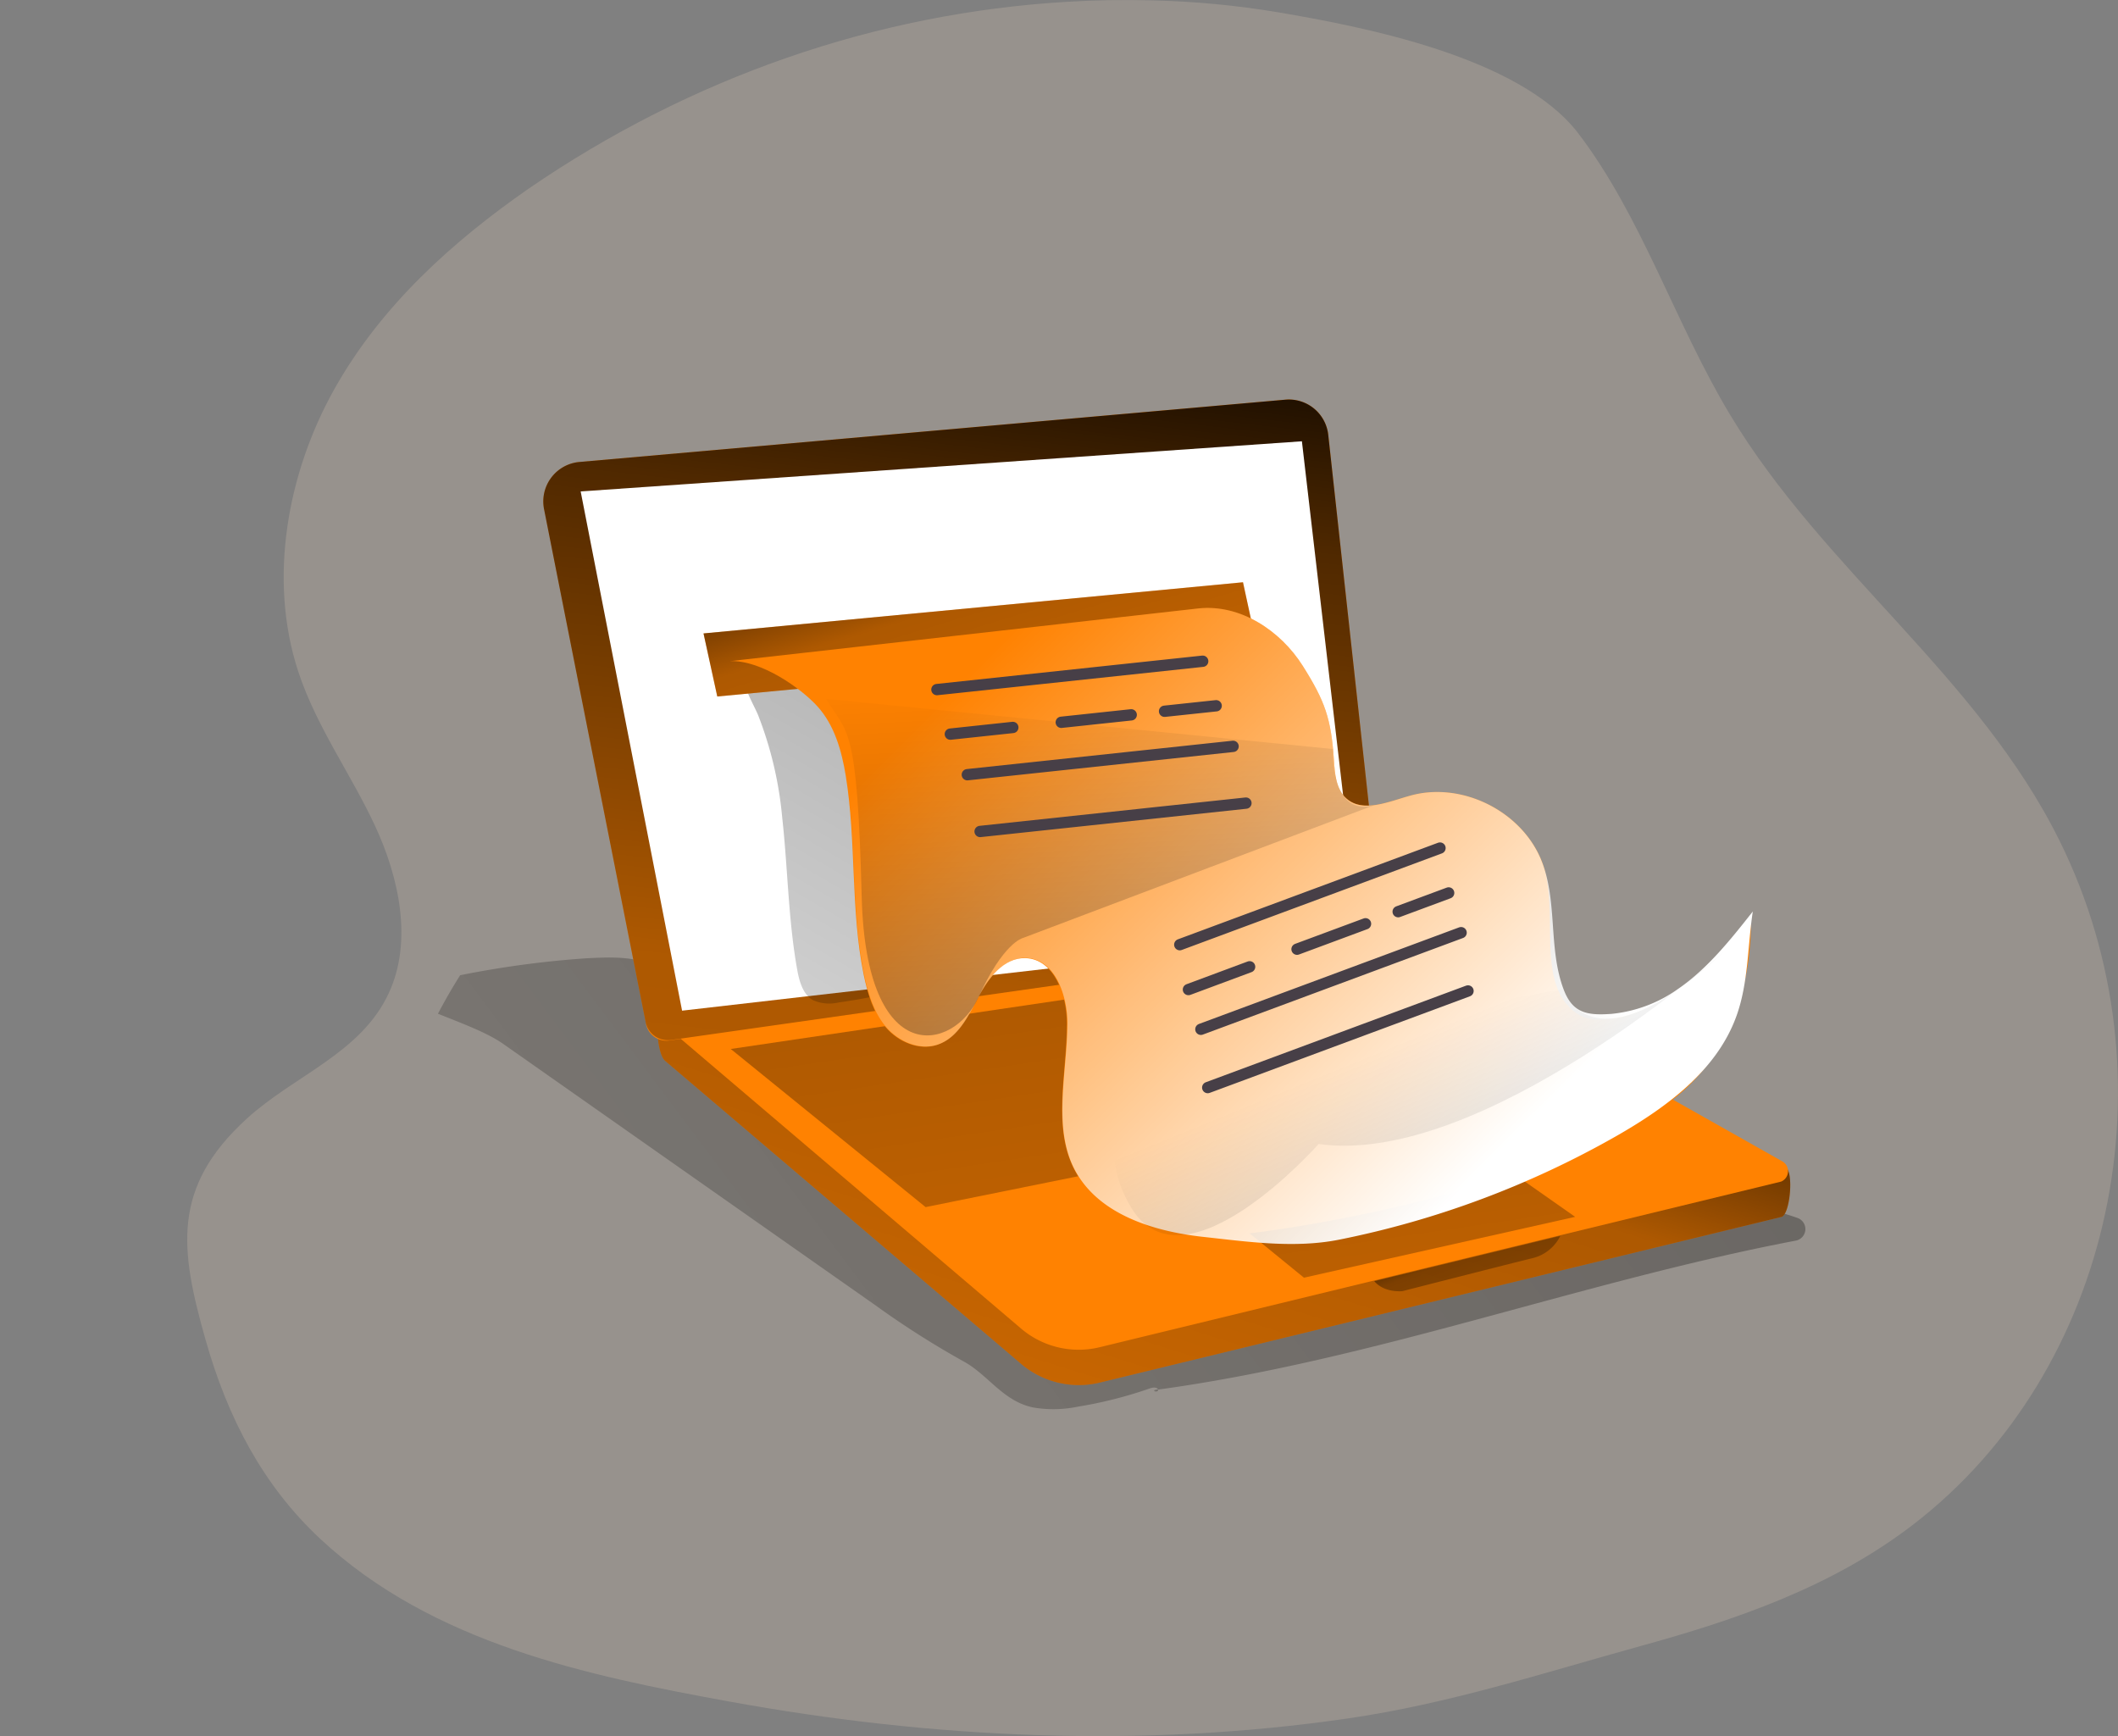
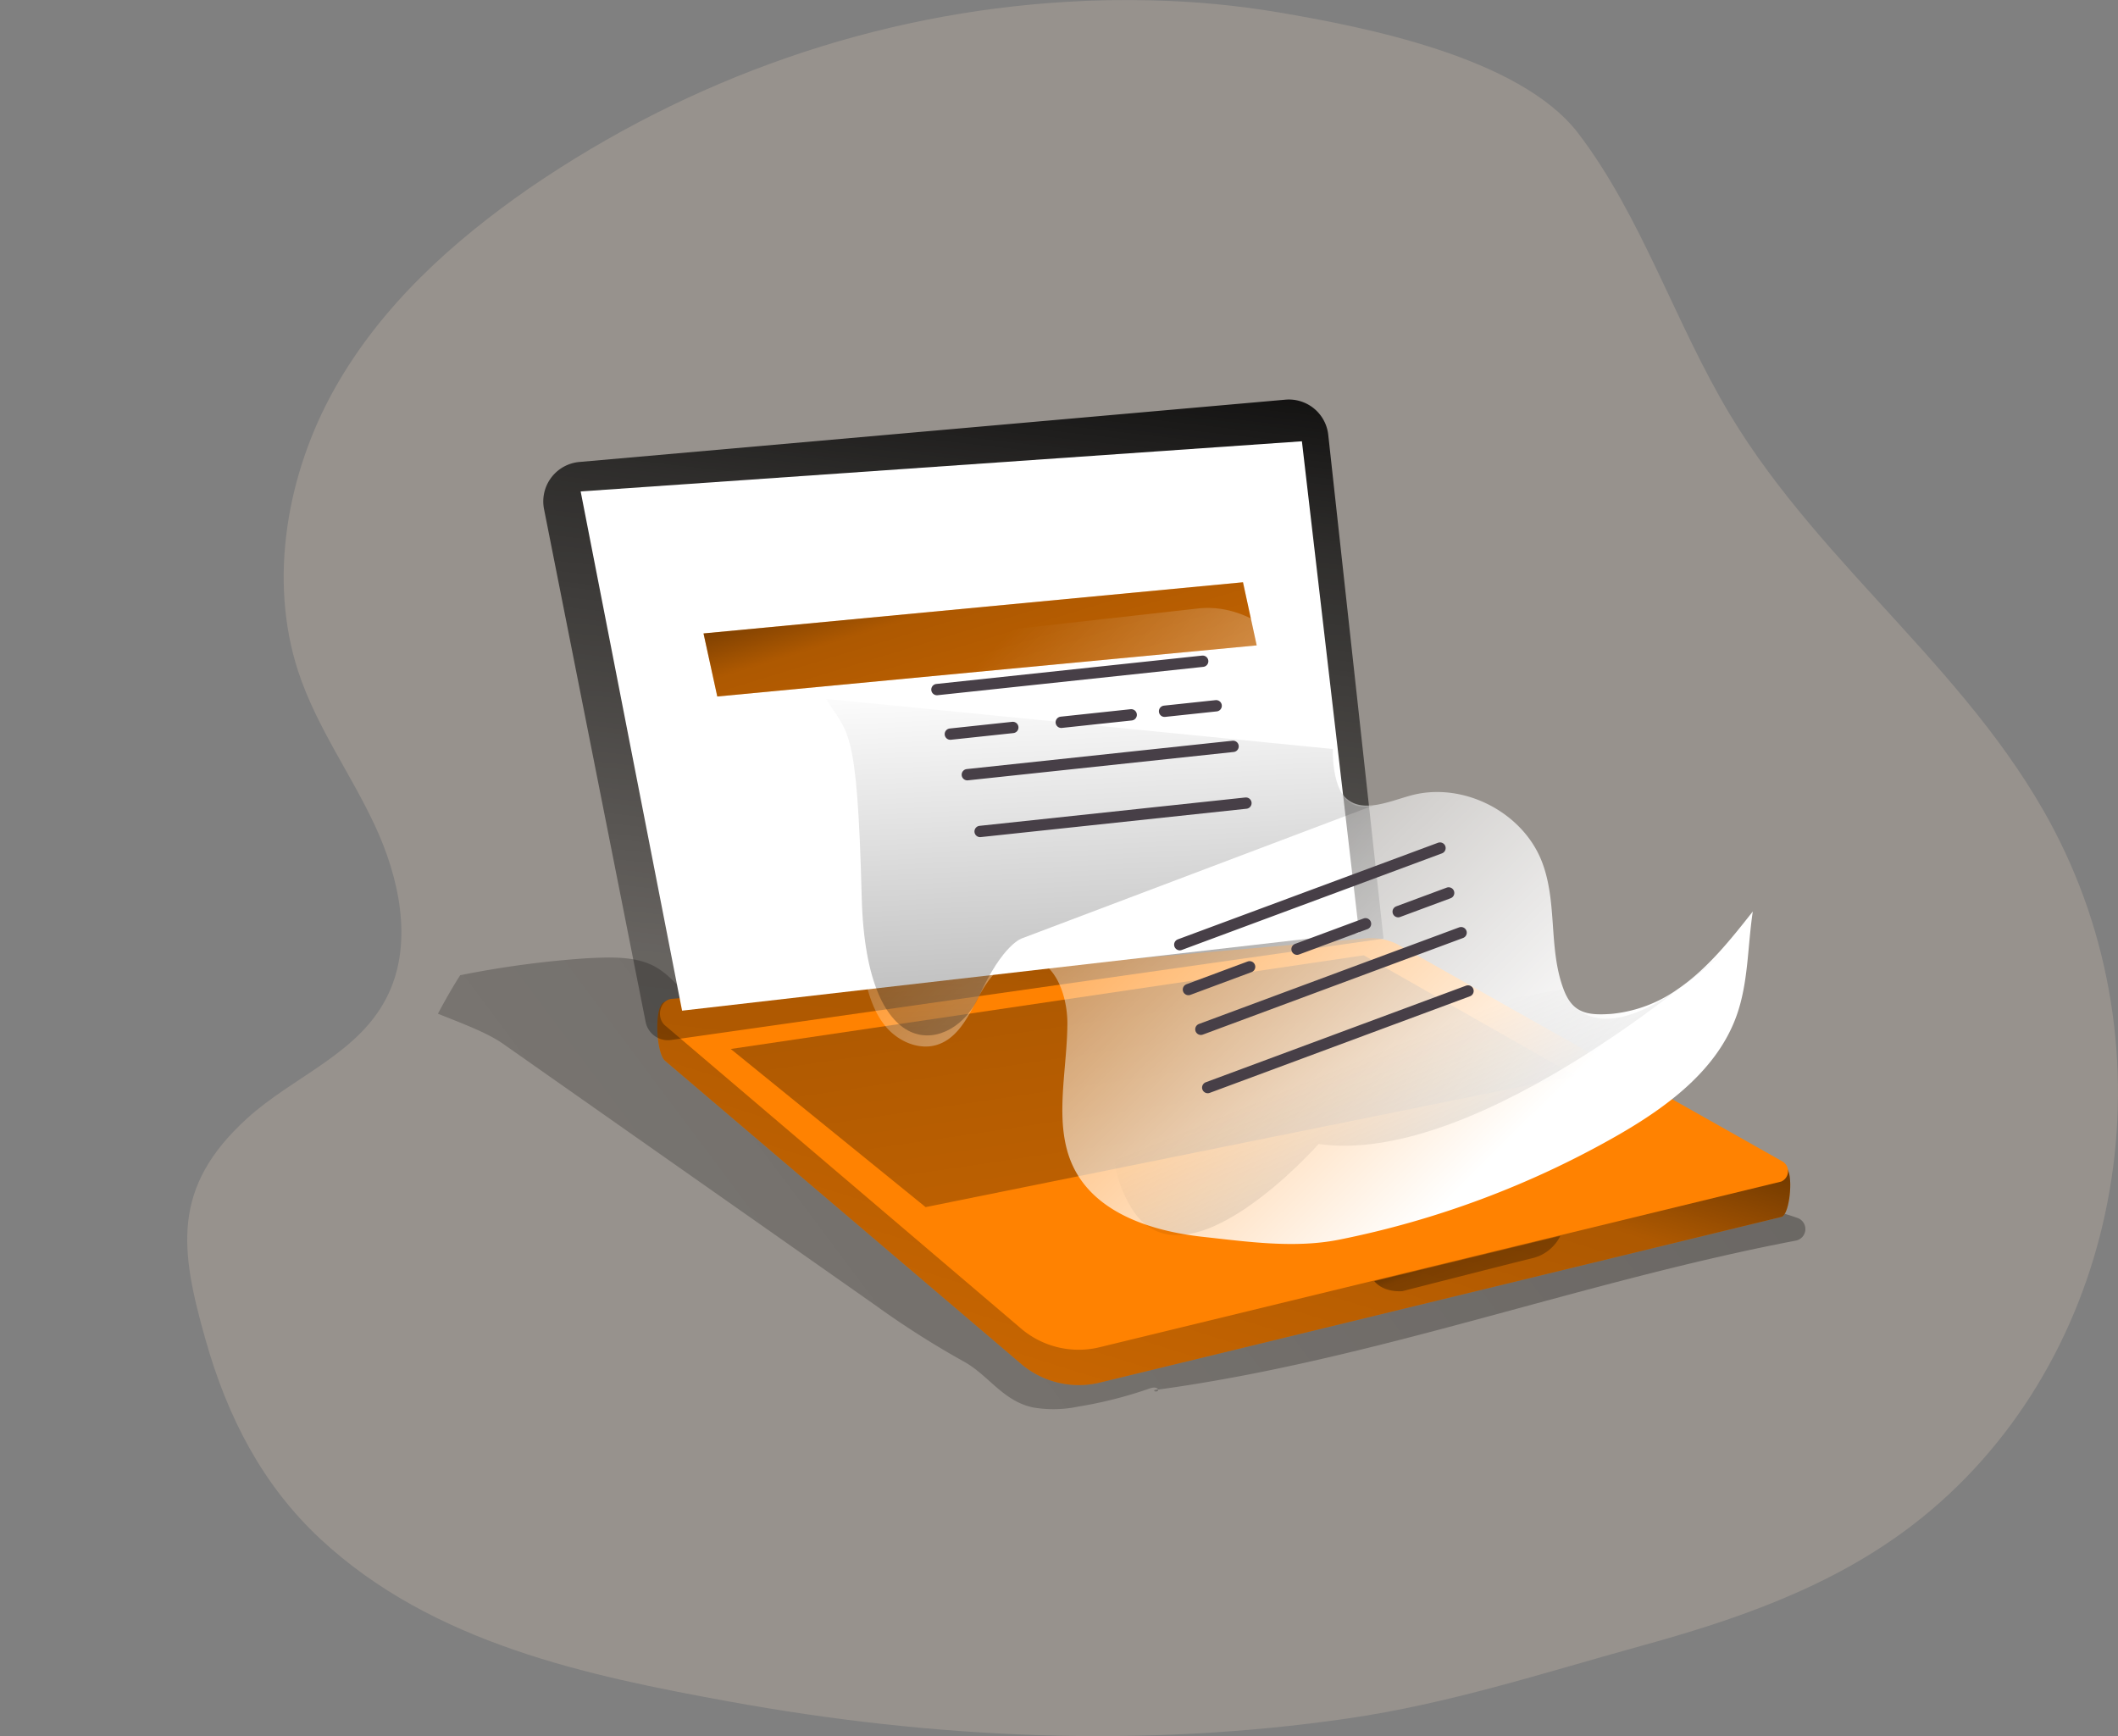
<svg xmlns="http://www.w3.org/2000/svg" xmlns:ns1="http://sodipodi.sourceforge.net/DTD/sodipodi-0.dtd" xmlns:ns2="http://www.inkscape.org/namespaces/inkscape" xmlns:xlink="http://www.w3.org/1999/xlink" data-name="Layer 1" viewBox="0 0 374.24 306.74" version="1.1" id="svg79" ns1:docname="experience_orange.svg" ns2:version="1.2.1 (9c6d41e4, 2022-07-14)">
  <rect x="0" y="0" width="374.24" height="306.74" fill="#808080" stroke="none" />
  <ns1:namedview id="namedview81" pagecolor="#ffffff" bordercolor="#666666" borderopacity="1.0" ns2:showpageshadow="2" ns2:pageopacity="0.0" ns2:pagecheckerboard="0" ns2:deskcolor="#d1d1d1" showgrid="false" ns2:zoom="2.2299016" ns2:cx="98.659061" ns2:cy="153.37" ns2:window-width="1551" ns2:window-height="904" ns2:window-x="0" ns2:window-y="25" ns2:window-maximized="0" ns2:current-layer="svg79" />
  <defs id="defs35">
    <linearGradient id="a" x1="119.32" y1="148.05" x2="122.41" y2="-55.23" gradientTransform="matrix(1 0 0 -1 0 352)" gradientUnits="userSpaceOnUse">
      <stop offset="0.01" id="stop2" />
      <stop offset="0.08" stop-opacity=".69" id="stop4" />
      <stop offset="0.21" stop-opacity=".32" id="stop6" />
      <stop offset="1" stop-opacity="0" id="stop8" />
    </linearGradient>
    <linearGradient id="d" x1="-737.38" y1="90.09" x2="-734.81" y2="88.16" gradientTransform="rotate(180 -252.805 176)" xlink:href="#a" />
    <linearGradient id="e" x1="-982.47" y1="326.9" x2="-328.94" y2="-161.88" gradientTransform="rotate(180 -252.805 176)" xlink:href="#a" />
    <linearGradient id="f" x1="-762.66" y1="184.94" x2="-694.83" y2="-30.49" gradientTransform="rotate(180 -252.805 176)" xlink:href="#a" />
    <linearGradient id="g" x1="-724.19" y1="225.84" x2="-765.66" y2="-54.52" gradientTransform="rotate(180 -266.045 167.505)" xlink:href="#a" />
    <linearGradient id="h" x1="-765.32" y1="186.64" x2="-797.28" y2="-29.39" gradientTransform="rotate(180 -266.045 167.505)" xlink:href="#a" />
    <linearGradient id="i" x1="-787.53" y1="122.49" x2="-804.53" y2="78.76" gradientTransform="rotate(180 -252.805 176)" xlink:href="#a" />
    <linearGradient id="j" x1="-712.32" y1="295.39" x2="-639.47" y2="-340.86" gradientTransform="rotate(180 -252.805 176)" xlink:href="#a" />
    <linearGradient id="k" x1="224.71" y1="268.52" x2="107.66" y2="67.13" xlink:href="#a" />
    <linearGradient id="l" x1="189.86" y1="254.1" x2="226.57" y2="134.07" gradientTransform="matrix(1 0 0 -1 -26.48 335.01)" xlink:href="#a" />
    <linearGradient id="c" x1="202.6" y1="221.13" x2="367.36" y2="55.32" gradientTransform="matrix(1 0 0 -1 0 352)" gradientUnits="userSpaceOnUse">
      <stop offset="0" stop-color="#fff" stop-opacity="0" id="stop20" />
      <stop offset="0.54" stop-color="#fff" id="stop22" />
    </linearGradient>
    <linearGradient id="b" x1="224.95" y1="119.19" x2="220.16" y2="216.78" gradientTransform="matrix(1 0 0 -1 0 352)" gradientUnits="userSpaceOnUse">
      <stop offset="0.01" id="stop25" />
      <stop offset="0.13" stop-opacity=".69" id="stop27" />
      <stop offset="0.25" stop-opacity=".32" id="stop29" />
      <stop offset="1" stop-opacity="0" id="stop31" />
    </linearGradient>
    <linearGradient id="m" x1="291.73" y1="112.6" x2="275.79" y2="151.72" xlink:href="#b" />
  </defs>
  <path d="m 188.527,0.32 c -33.738,1.992 -66.462,13.347 -95.108,33 -13.373,9.3 -26.035,20.62 -34.34,35.43 -8.305,14.81 -11.741,33.57 -6.381,49.91 3.2,9.71 9.216,17.95 13.51,27.13 4.294,9.18 6.764,20.48 2.489,29.67 -4.905,10.64 -16.737,14.55 -25.115,22.21 -13.3,12.14 -11.787,23.1 -7.293,38.94 3.893,13.84 10.146,25.82 20.292,35.28 19.819,18.48 47.258,24.19 72.172,28.73 36.1,6.58 73.111,8.3 109.447,3 17.786,-2.58 34.386,-8 51.624,-12.77 16.847,-4.63 33.821,-10.41 48.188,-21.45 35.401,-27.205 46.543,-79.228 25.889,-120.88 -14.366,-29 -41.623,-47.7 -58.187,-75.21 C 295.978,57.15 290.116,38.24 278.776,23.43 268.356,10.01 240.862,4.73 225.957,2.19 218.485,0.936 210.944,0.224 203.386,0.06 c -4.95,-0.12 -9.909,-0.05 -14.859,0.26 z" fill="#4fc3f7" opacity="0.18" style="display:inline;isolation:isolate;fill:#ffe6cc;fill-opacity:1" id="path37" />
  <path d="m 231.08,262.5 -0.57,0.08 c -0.42,0.33 0.75,0.42 0.57,-0.08 z" transform="translate(-26.48,-16.99)" fill="url(#d)" id="path39" style="display:inline" />
  <path d="m 103.86,196.1 c 4.27,1.71 8.76,3.37 11.53,5.33 L 181,247.5 a 157.54,157.54 0 0 0 15.68,10 c 4.42,2.39 6.94,7 12.3,8.16 a 21.31,21.31 0 0 0 8,-0.14 74.82,74.82 0 0 0 12.68,-3.22 c 0.51,-0.17 1.22,-0.28 1.45,0.21 38.21,-5.22 74.75,-19.09 112.63,-26.31 a 2.08,2.08 0 0 0 0.39,-4 51.36,51.36 0 0 0 -9.78,-2.4 c -6,-1.12 -12.07,-2.21 -18.13,-3.2 a 307.38,307.38 0 0 0 -36.93,-4.1 c -20.56,-0.83 -41.3,1.33 -61.63,-1.86 -19.32,-3 -37.54,-10.75 -55.52,-18.46 -4.33,-1.86 -8.75,-3.79 -12.15,-7 -2.66,-2.55 -4.8,-5.94 -8.2,-7.62 -3.4,-1.68 -7.78,-1.44 -11.6,-1.26 a 172.4,172.4 0 0 0 -22.4,3 c -1.4,2.2 -2.7,4.49 -3.93,6.8 z" transform="translate(-26.48,-16.99)" fill="url(#e)" id="path41" style="display:inline" />
  <path d="M 315.52,206.27 229.7,168.94 a 10.27,10.27 0 0 0 -6,-1 l -106.18,9.07 c -2,0.29 -1.67,9 0,10.42 l 62.69,53.36 a 15.75,15.75 0 0 0 14,3.52 l 120.57,-29.3 c 1.53,-0.42 2.19,-8 0.74,-8.74 z" fill="#4fc3f7" id="path43" style="display:inline;fill:#ff8201;fill-opacity:1" />
  <path d="m 342,223.26 -85.82,-37.33 a 10.27,10.27 0 0 0 -6,-1 L 144,194 c -2,0.29 -1.67,9 0,10.42 l 62.69,53.36 a 15.75,15.75 0 0 0 14,3.52 L 341.26,232 c 1.53,-0.42 2.19,-8 0.74,-8.74 z" transform="translate(-26.48,-16.99)" fill="url(#f)" id="path45" style="display:inline" />
  <path d="m 117.52,181.19 62.68,53.36 a 15.71,15.71 0 0 0 14,3.51 l 120.52,-29.29 a 2,2 0 0 0 1.06,-2.62 2,2 0 0 0 -0.76,-0.9 l -33.05,-18.65 -8.67,-4.87 -26.39,-14.89 a 10.27,10.27 0 0 0 -6,-1 l -122.3,10.65 c -2.04,0.29 -2.71,3.3 -1.09,4.7 z" fill="#4fc3f7" id="path47" style="display:inline;fill:#ff8201;fill-opacity:1" />
  <path fill="url(#g)" d="m 240.96,168.79 -111.84,16.55 34.43,27.94 114.77,-23.22 z" id="path49" style="display:inline" />
-   <path fill="url(#h)" d="m 252.66,197 -46.09,9.31 23.83,19.44 47.92,-10.75 z" id="path51" style="display:inline" />
  <path d="m 302.18,235.36 a 7.43,7.43 0 0 1 -4.75,3.89 c -3.38,0.81 -23.12,5.86 -23.12,5.86 0,0 -3.21,0.39 -5,-1.76 z" transform="translate(-26.48,-16.99)" fill="url(#i)" id="path53" style="display:inline" />
-   <path d="m 244.46,165.84 -126.21,18 a 3.67,3.67 0 0 1 -4.1,-2.91 l -18,-90.92 a 7,7 0 0 1 5.44,-8.27 6.21,6.21 0 0 1 0.85,-0.12 l 124.64,-11 a 7,7 0 0 1 7.62,6.25 z" fill="#4fc3f7" id="path55" style="display:inline;fill:#ff8201;fill-opacity:1" />
  <path d="m 270.94,182.83 -125.88,17.91 a 4,4 0 0 1 -4.5,-3.19 L 122.62,107 a 7,7 0 0 1 5.44,-8.27 6.21,6.21 0 0 1 0.85,-0.12 l 124.65,-11 a 7,7 0 0 1 7.62,6.25 z" transform="translate(-26.48,-16.99)" fill="url(#j)" id="path57" style="display:inline" />
  <path fill="#ffffff" d="M 120.52,178.57 102.6,86.83 230.04,77.97 240.15,164.82 Z" id="path59" style="display:inline" />
-   <path d="m 164.69,161.42 c 1,9 1.06,18.11 2.67,27 0.37,2 1,4.28 2.78,5.29 a 7.16,7.16 0 0 0 4.52,0.4 93.67,93.67 0 0 0 27.43,-8.18 A 181,181 0 0 0 191,151.17 c -1.27,-2.9 -2.66,-5.84 -4.92,-8.06 -3.43,-3.36 -8.18,-4.42 -12.74,-5.32 -2.37,-0.47 -4.78,-0.79 -7.13,-1.39 -1.45,-0.37 -5.57,-2.79 -6.77,-2.56 -4,0.75 0,7.07 1,9.52 a 66,66 0 0 1 4.25,18.06 z" transform="translate(-26.48,-16.99)" fill="url(#k)" id="path61" style="display:inline" />
  <path fill="#4fc3f7" d="m 222.05,114.03 -95.31,9.03 -2.43,-11.14 95.32,-9.04 z" id="path63" style="display:inline;fill:#ff8201;fill-opacity:1" />
  <path fill="url(#l)" d="m 222.05,114.03 -95.31,9.03 -2.43,-11.14 95.32,-9.04 z" id="path65" style="display:inline" />
-   <path d="m 211.77,107.5 c 7.36,-0.79 14.49,3.9 18.43,10.16 3.94,6.26 5,9.29 5.5,16.67 0.16,2.4 0.36,5.06 2.13,6.69 2.95,2.71 7.56,0.6 11.42,-0.46 9.15,-2.52 19.78,2.84 23.2,11.7 3.34,8.65 -1.44,21.49 6.16,26.81 6.77,4.72 25,-6.67 30.71,-16.92 0,0 1.66,22.51 -16.11,33.76 -26.37,16.7 -75.8,23.19 -81,22.63 -8.65,-0.95 -18.09,-3.95 -22.23,-11.6 -4.14,-7.65 -1.46,-17.27 -1.46,-26.1 0,-5.08 -2.29,-11.44 -7.37,-11.55 -3.8,-0.09 -6.55,3.53 -8.32,6.89 -1.77,3.36 -3.62,7.23 -7.23,8.43 -3.22,1.07 -6.88,-0.52 -9.09,-3.09 -2.21,-2.57 -3.22,-6 -3.9,-9.29 -2.35,-11.54 -1.28,-23.53 -3.17,-35.16 -0.72,-4.42 -2,-8.95 -5,-12.26 -3,-3.31 -10.05,-8.21 -15.43,-8 z" fill="#4fc3f7" id="path67" style="display:inline;fill:#ff8201;fill-opacity:1" />
  <path d="m 238.25,124.49 c 7.36,-0.79 14.49,3.9 18.43,10.16 3.94,6.26 5,9.29 5.5,16.67 0.16,2.4 0.36,5.06 2.13,6.69 2.95,2.71 7.56,0.6 11.42,-0.46 9.15,-2.52 19.78,2.84 23.2,11.7 2.78,7.2 1.12,15.28 3.81,22.49 1.56,4.2 4.07,4.7 8.44,4.39 A 24.31,24.31 0 0 0 323,191.71 c 5.23,-3.61 9.25,-8.68 13.19,-13.67 -0.93,6.15 -0.77,12.54 -2.86,18.39 -3.45,9.68 -12.4,16.24 -21.33,21.33 A 164,164 0 0 1 263.21,236 c -8,1.62 -16.38,0.37 -24.48,-0.51 -8.65,-1 -18.09,-4 -22.23,-11.6 -4.14,-7.6 -1.45,-17.27 -1.42,-26.1 0,-5.08 -2.29,-11.44 -7.37,-11.55 -3.8,-0.09 -6.55,3.53 -8.32,6.89 -1.77,3.36 -3.62,7.23 -7.23,8.43 -3.22,1.07 -6.88,-0.52 -9.09,-3.09 -2.21,-2.57 -3.22,-6 -3.9,-9.29 -2.35,-11.54 -1.28,-23.53 -3.17,-35.16 -0.72,-4.42 -2,-9 -5,-12.26 -3,-3.26 -10.05,-8.21 -15.43,-8 z" transform="translate(-26.48,-16.99)" fill="url(#c)" id="path69" style="display:inline" />
  <path d="m 269.32,159.24 -62.15,23.5 c 0,0 -3.43,0.83 -7.78,10.43 -4.35,9.6 -19.86,13 -20.65,-17.64 -0.79,-30.64 -2.41,-28.7 -6.3,-35.06 l 89.56,8.86 c 0,0 -0.59,12.16 7.32,9.91 z" transform="translate(-26.48,-16.99)" fill="url(#b)" id="path71" style="display:inline" />
  <path d="m 134.37,118.07 c 2.8,3.21 4.28,7.34 5.4,11.45 3.47,12.6 4.22,25.81 3.94,38.89 -0.1,4.65 -0.31,9.4 1,13.85 a 20.94,20.94 0 0 0 13.68,13.81 c 3.75,1.16 7.88,1.27 11.25,3.28 6.67,4 7.51,13.37 12.56,19.28 6.79,7.94 20.37,8.69 25,18" fill="none" id="path73" style="display:inline" />
  <path fill="none" stroke="#473f47" stroke-linecap="round" stroke-linejoin="round" stroke-width="2" d="m 165.55,121.84 46.96,-5.01 m -41.59,20.05 46.96,-5.01 m -44.7,15.04 46.97,-5.01 m -14.38,-16.23 9.12,-0.97 m -27.37,2.92 12.36,-1.32 m -31.96,3.41 11.04,-1.18 m 29.5,38.38 45.98,-17.07 m -42.25,32.02 45.98,-17.07 m -44.77,27.37 45.99,-17.07 m -12.34,-14.01 8.92,-3.31 m -26.79,9.94 12.1,-4.49 m -31.29,11.62 10.81,-4.02" id="path75" style="display:inline" />
  <path d="m 331.48,184.83 c 0,0 -43,38.38 -72,34.29 0,0 -23.83,26.91 -33.17,11.16 -9.34,-15.75 6.69,-25.89 6.69,-25.89 l 69.69,-12.65 c 0,0 4.62,15.55 28.79,-6.91 z" transform="translate(-26.48,-16.99)" opacity="0.45" fill="url(#m)" style="display:inline;isolation:isolate" id="path77" />
</svg>